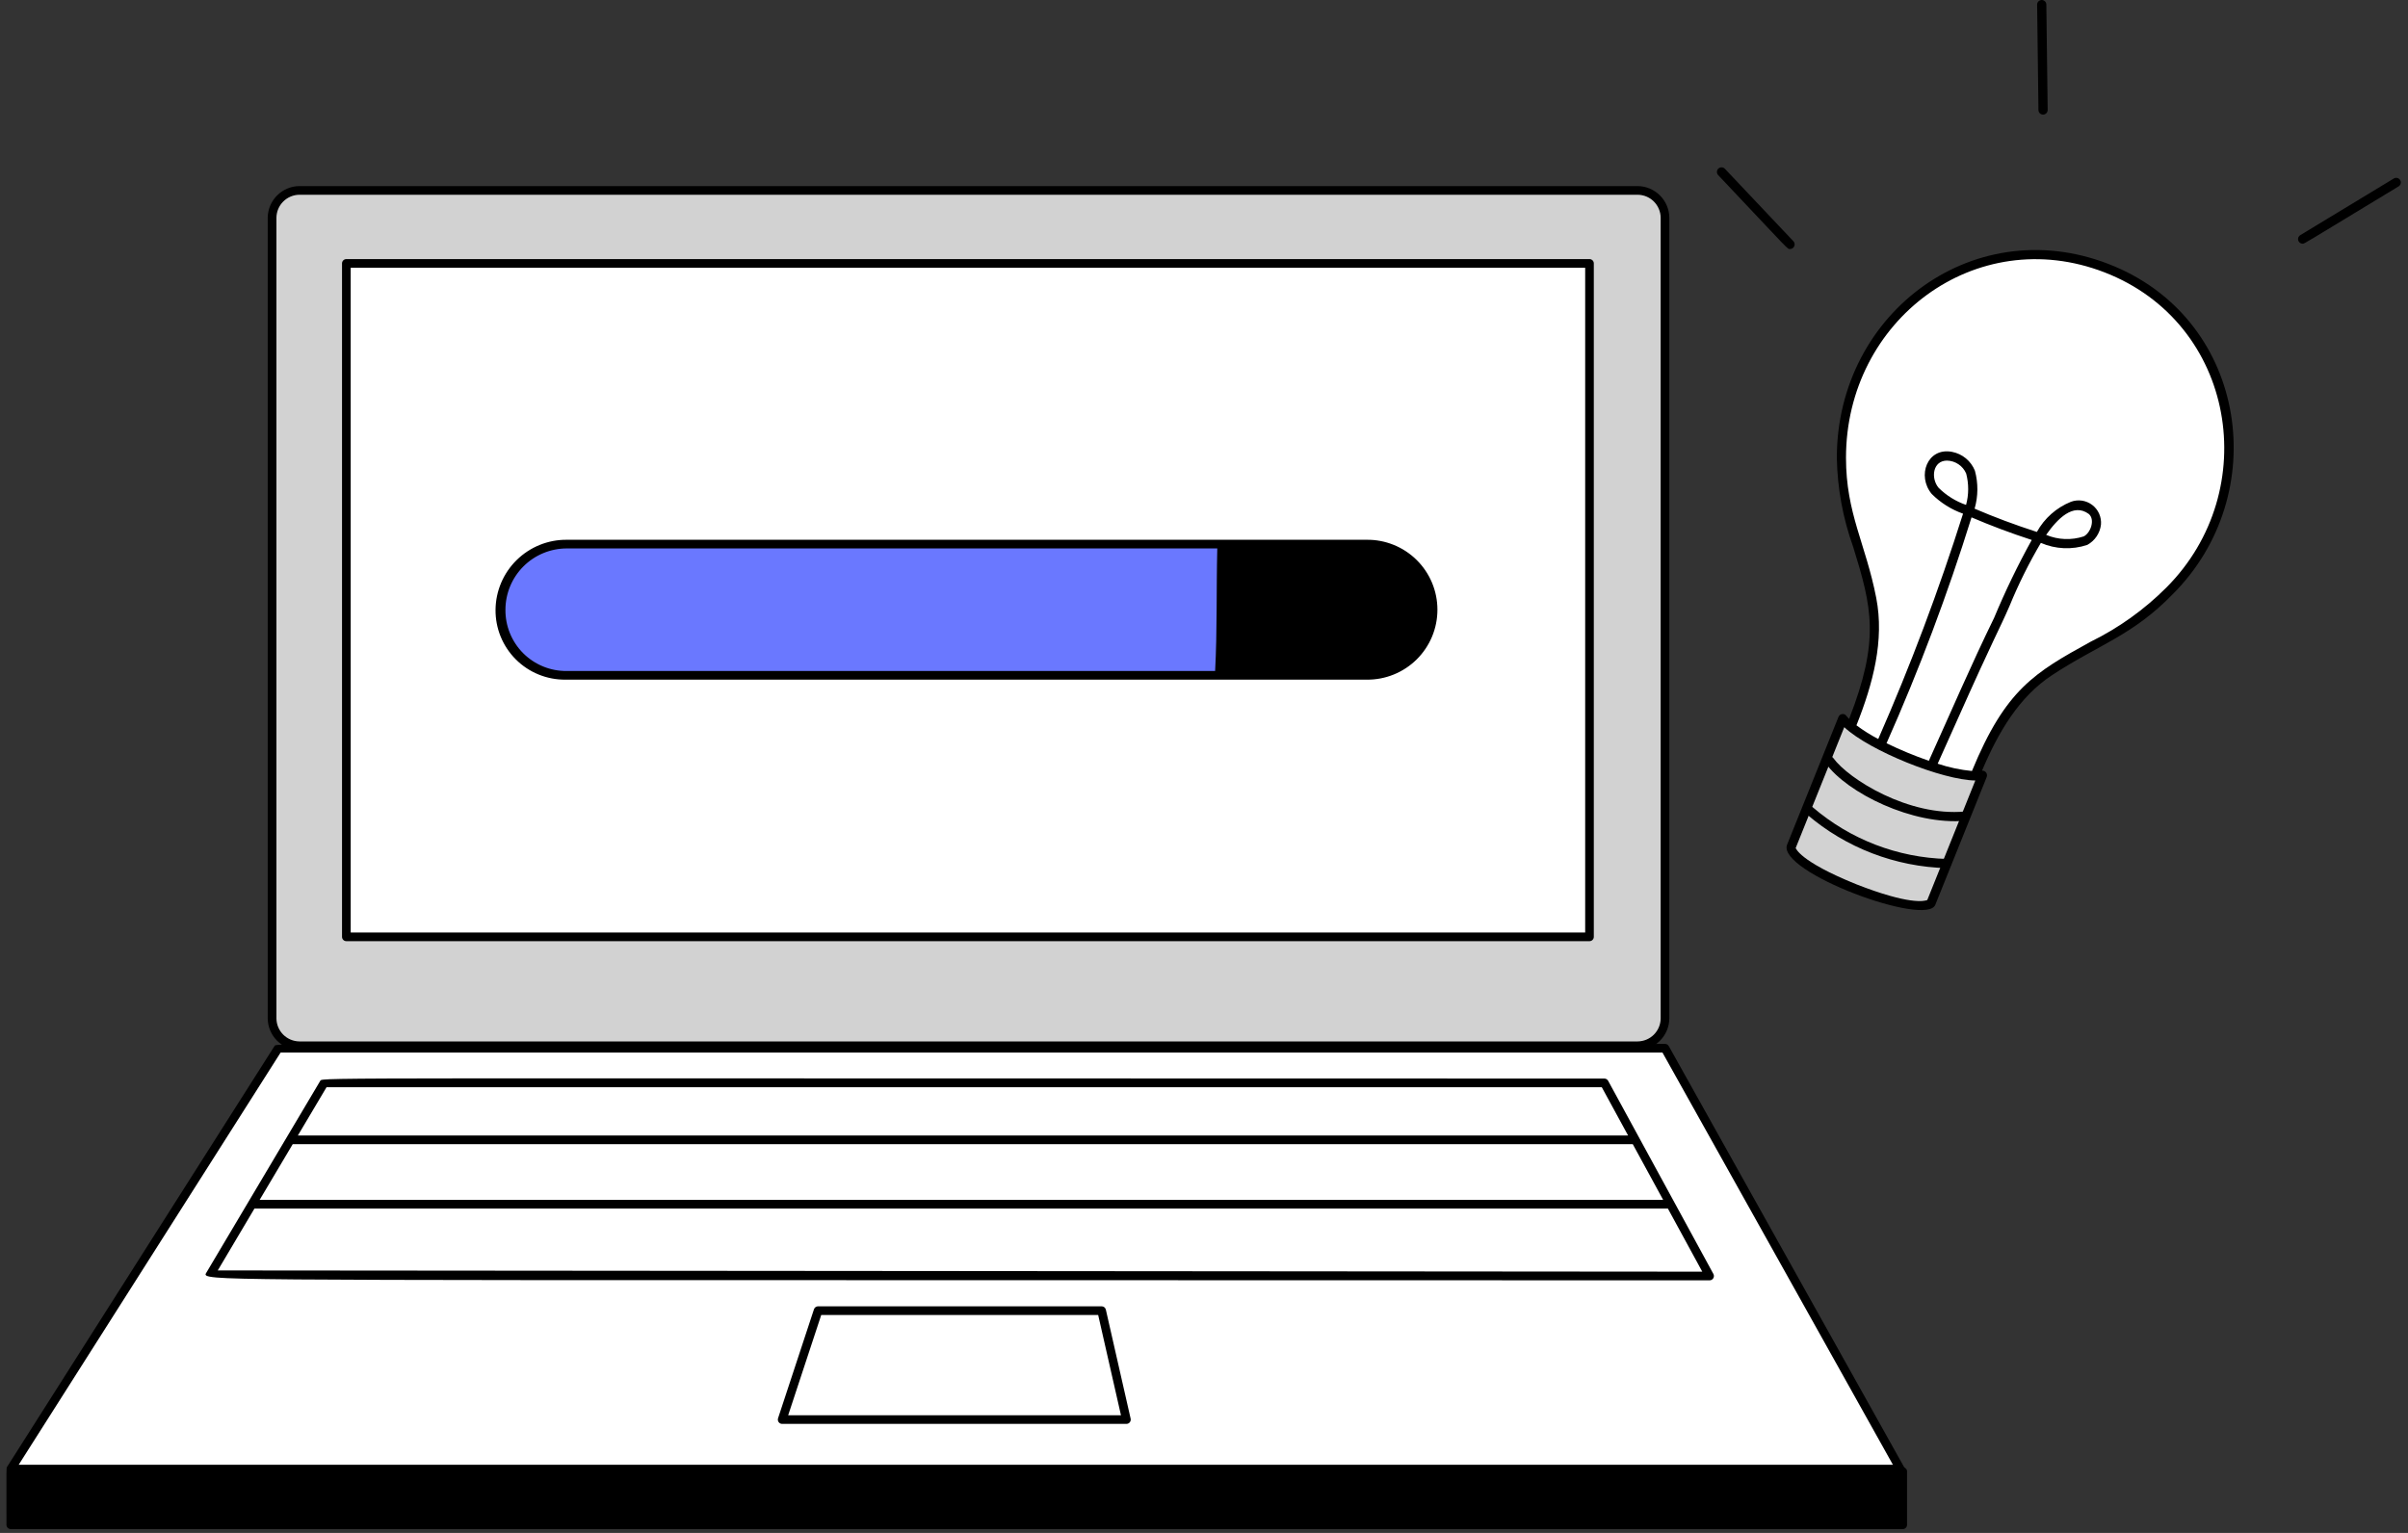
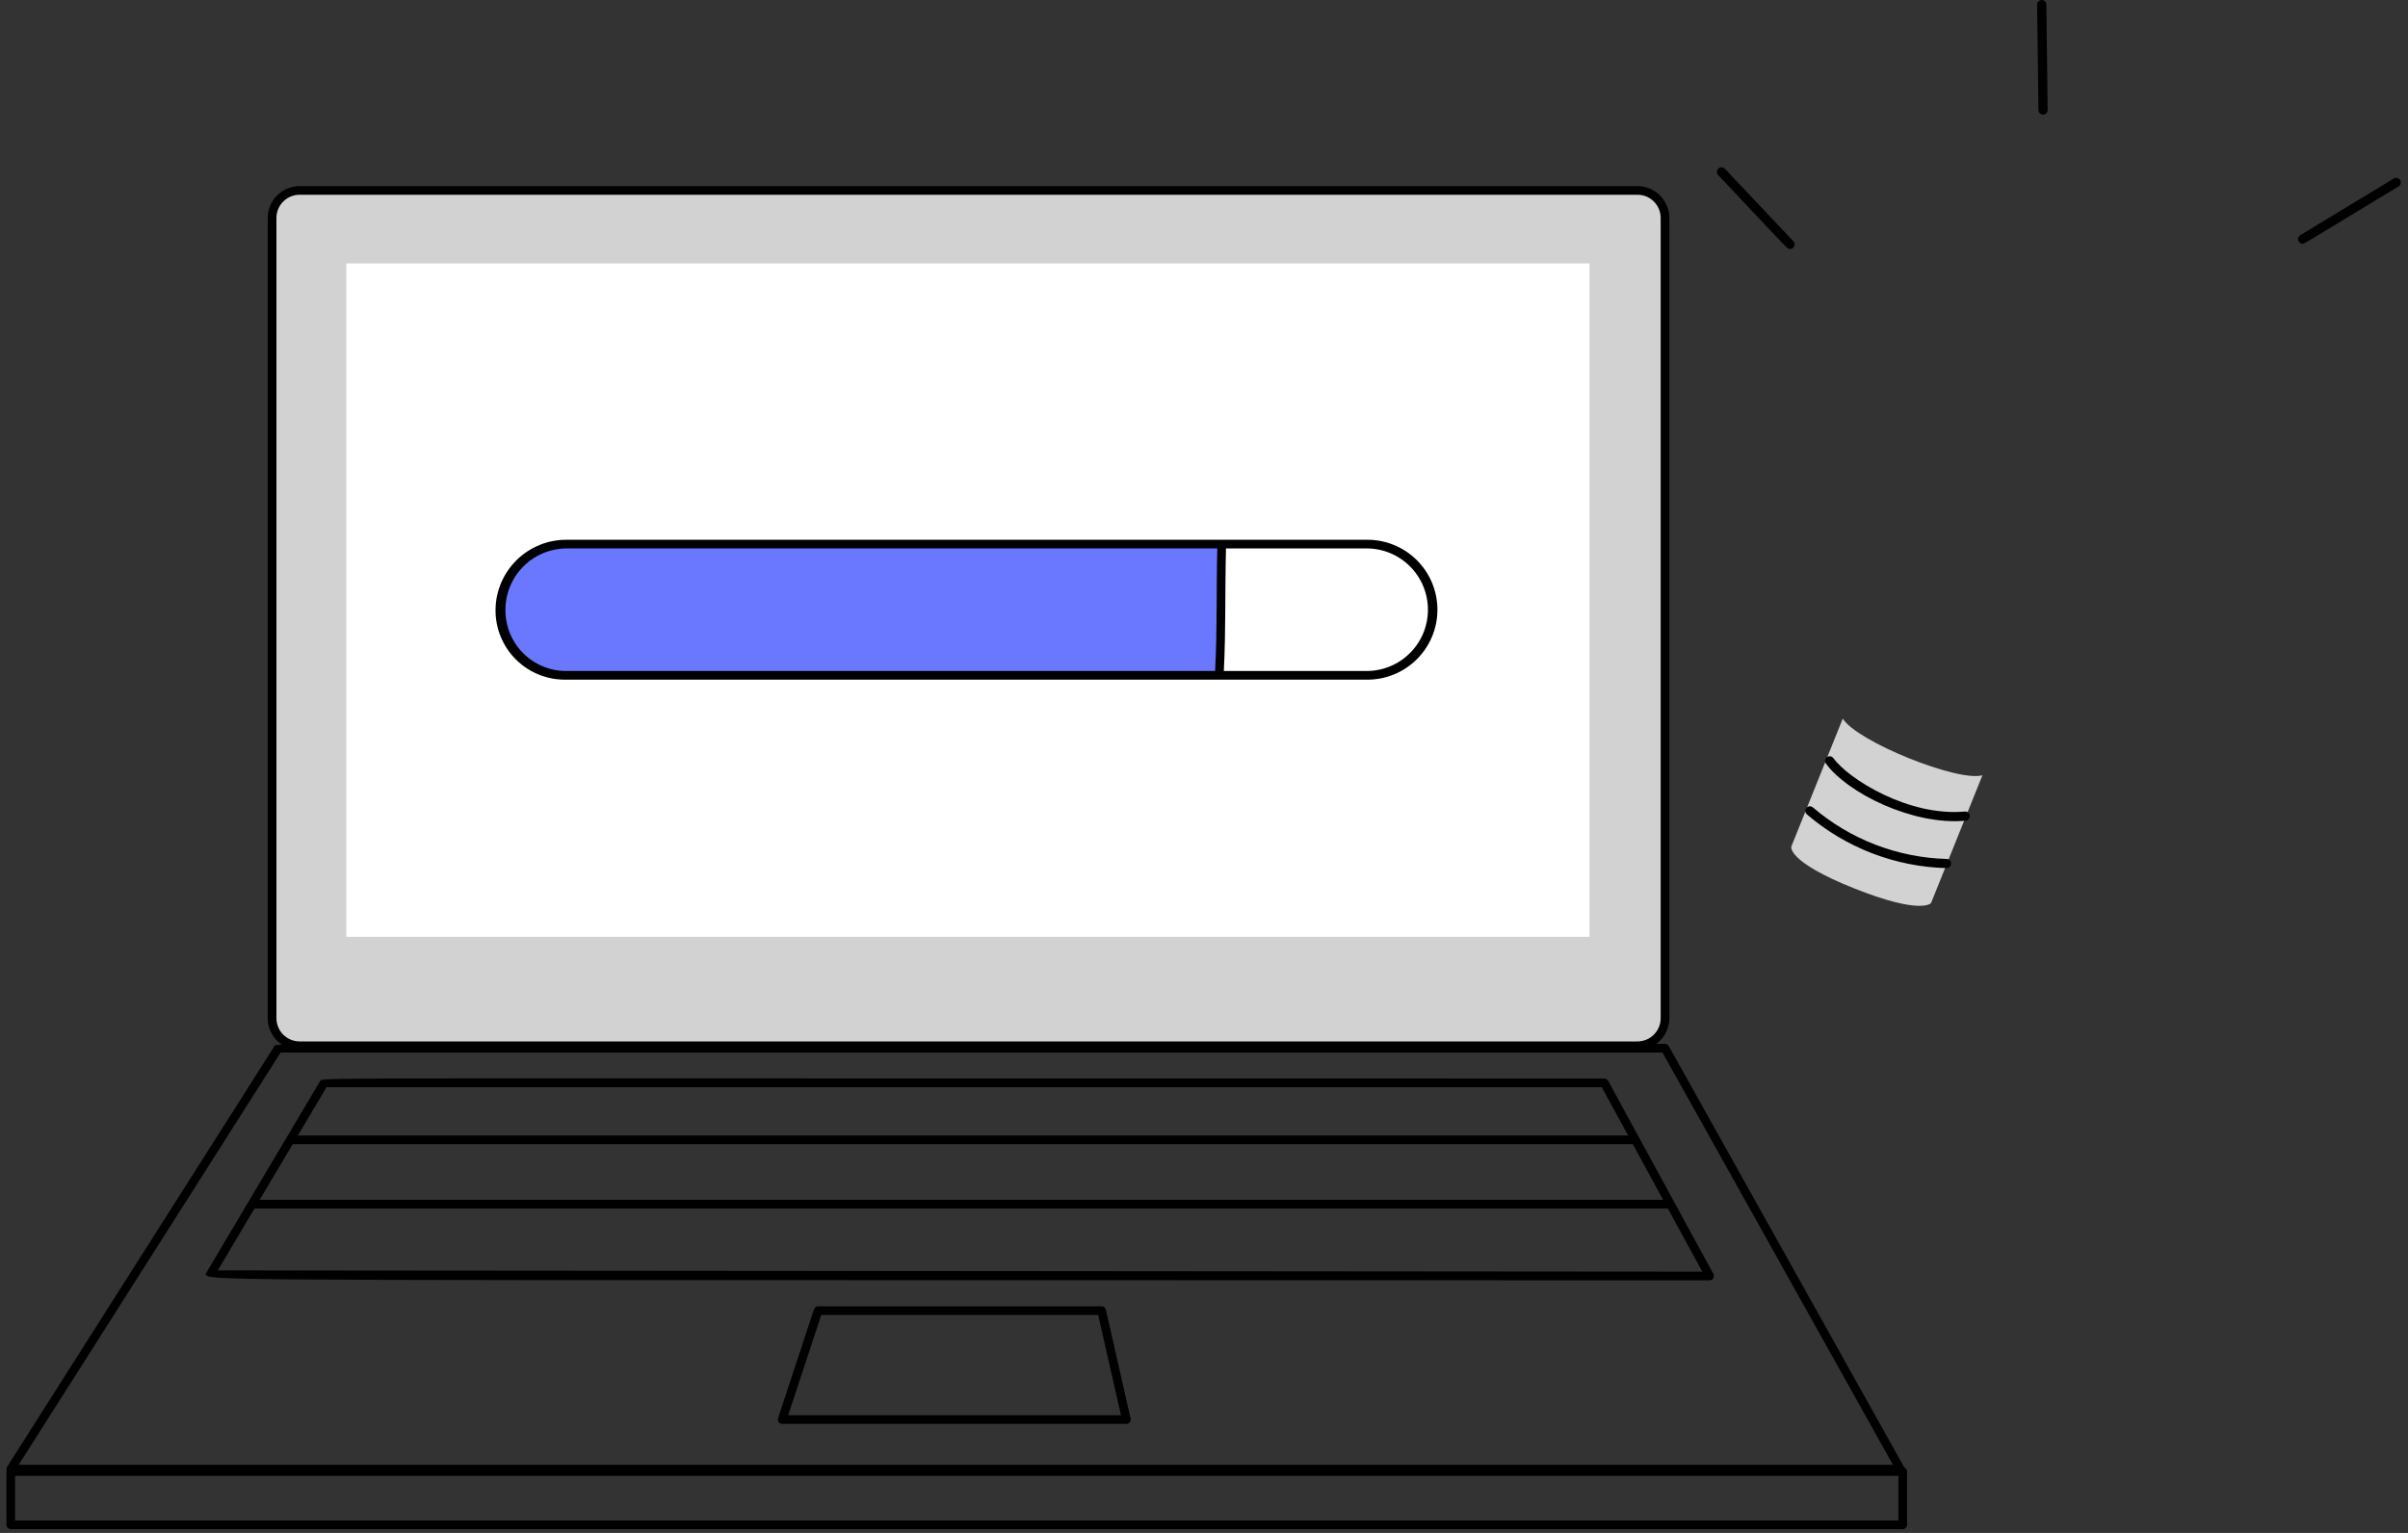
<svg xmlns="http://www.w3.org/2000/svg" width="223" height="142" viewBox="0 0 223 142" fill="none">
  <rect x="0" y="0" width="223" height="142" fill="#333333" stroke="none" />
  <path d="M27.717 17.638H151.67C152.337 17.644 152.975 17.912 153.447 18.384C153.919 18.856 154.186 19.494 154.192 20.161V94.349C154.186 95.016 153.919 95.655 153.447 96.127C152.975 96.598 152.337 96.866 151.67 96.872H27.717C27.05 96.866 26.412 96.598 25.94 96.127C25.468 95.655 25.2 95.016 25.194 94.349V20.161C25.2 19.494 25.468 18.856 25.94 18.384C26.412 17.912 27.05 17.644 27.717 17.638Z" fill="#D2D2D2" />
  <path d="M151.67 97.273H27.717C26.945 97.263 26.207 96.952 25.661 96.405C25.114 95.859 24.803 95.121 24.793 94.349V20.161C24.803 19.389 25.114 18.651 25.661 18.105C26.207 17.558 26.945 17.247 27.717 17.237H151.67C152.442 17.247 153.18 17.558 153.726 18.105C154.273 18.651 154.584 19.389 154.594 20.161V94.349C154.584 95.121 154.273 95.859 153.726 96.405C153.18 96.952 152.442 97.263 151.67 97.273ZM27.717 18.04C27.157 18.048 26.623 18.275 26.228 18.671C25.832 19.067 25.607 19.602 25.6 20.161V94.349C25.607 94.909 25.833 95.445 26.229 95.841C26.625 96.237 27.161 96.463 27.721 96.47H151.67C152.23 96.463 152.766 96.237 153.162 95.841C153.558 95.445 153.784 94.909 153.791 94.349V20.161C153.784 19.601 153.558 19.066 153.162 18.669C152.766 18.273 152.23 18.047 151.67 18.04H27.717Z" fill="black" />
-   <path d="M175.979 136.087H1L25.768 97.101H154.192L175.979 136.087Z" fill="white" />
  <path d="M147.198 24.404H32.074V86.782H147.198V24.404Z" fill="white" />
-   <path d="M147.2 87.183H32.074C31.968 87.183 31.866 87.141 31.791 87.066C31.716 86.991 31.674 86.889 31.674 86.783V24.4C31.674 24.294 31.716 24.192 31.791 24.117C31.866 24.042 31.968 24 32.074 24H147.2C147.306 24 147.408 24.042 147.483 24.117C147.558 24.192 147.6 24.294 147.6 24.4V86.778C147.601 86.831 147.591 86.883 147.571 86.933C147.551 86.982 147.522 87.026 147.485 87.064C147.447 87.102 147.403 87.132 147.354 87.152C147.305 87.172 147.253 87.183 147.2 87.183ZM32.478 86.383H146.8V24.805H32.476L32.478 86.383Z" fill="black" />
  <path d="M104.313 131.9H72.436C72.372 131.9 72.31 131.885 72.253 131.857C72.196 131.828 72.147 131.786 72.11 131.734C72.073 131.683 72.048 131.623 72.039 131.56C72.029 131.498 72.035 131.433 72.055 131.373L75.38 121.283C75.406 121.203 75.457 121.132 75.526 121.083C75.595 121.033 75.677 121.007 75.762 121.007H102.02C102.111 121.007 102.199 121.038 102.27 121.094C102.341 121.151 102.391 121.23 102.411 121.319L104.705 131.41C104.719 131.469 104.719 131.53 104.705 131.589C104.692 131.648 104.665 131.703 104.628 131.75C104.59 131.797 104.542 131.835 104.488 131.861C104.433 131.887 104.373 131.9 104.313 131.9ZM72.991 131.1H103.811L101.7 121.813H76.052L72.991 131.1Z" fill="black" />
-   <path d="M176.208 136.317H1V141.248H176.208V136.317Z" fill="black" />
+   <path d="M176.208 136.317V141.248H176.208V136.317Z" fill="black" />
  <path d="M176.329 135.891L154.543 96.905C154.508 96.843 154.457 96.791 154.395 96.755C154.334 96.719 154.264 96.7 154.192 96.7C25.43 96.7 25.62 96.587 25.429 96.886L0.661 135.872C0.573 136.011 0.598 135.747 0.598 141.247C0.598 141.353 0.64 141.455 0.715 141.53C0.79 141.605 0.892 141.647 0.998 141.647H176.208C176.314 141.647 176.416 141.605 176.491 141.53C176.566 141.455 176.608 141.353 176.608 141.247V136.316C176.61 136.029 176.386 135.993 176.329 135.891ZM25.988 97.5H153.957L175.3 135.686H1.73L25.988 97.5ZM175.807 140.844H1.4V136.716H175.807V140.844Z" fill="black" />
-   <path d="M52.485 50.402H126.558C128.17 50.402 129.715 51.042 130.855 52.182C131.995 53.322 132.635 54.867 132.635 56.479C132.635 58.091 131.995 59.637 130.855 60.776C129.715 61.916 128.17 62.556 126.558 62.556H52.485C51.686 62.561 50.894 62.407 50.154 62.103C49.415 61.799 48.743 61.352 48.178 60.786C47.612 60.221 47.165 59.549 46.861 58.81C46.557 58.071 46.403 57.278 46.407 56.479C46.418 54.871 47.062 53.331 48.199 52.194C49.337 51.056 50.877 50.413 52.485 50.402Z" fill="black" />
  <path d="M158.673 118.008L148.927 100.119C148.892 100.056 148.841 100.003 148.779 99.966C148.717 99.929 148.646 99.91 148.574 99.91C29.702 99.91 29.853 99.791 29.665 100.11L19.116 117.88C18.99 118.091 18.859 118.239 20.077 118.343C23.996 118.678 45.7 118.554 158.32 118.601C158.39 118.602 158.458 118.584 158.519 118.55C158.58 118.515 158.631 118.466 158.666 118.406C158.702 118.346 158.721 118.278 158.722 118.208C158.724 118.138 158.707 118.069 158.673 118.008ZM154.021 111.147H24.045L27.108 105.988H151.208L154.021 111.147ZM30.239 100.713H148.339L150.775 105.185H27.584L30.239 100.713ZM20.166 117.684L23.566 111.95H154.458L157.644 117.798L20.166 117.684Z" fill="black" />
  <path d="M113.142 50.403H52.485C50.859 50.389 49.293 51.022 48.133 52.16C46.972 53.3 46.31 54.853 46.293 56.48C46.289 57.279 46.443 58.072 46.747 58.81C47.051 59.55 47.498 60.221 48.063 60.786C48.628 61.352 49.3 61.8 50.039 62.102C50.779 62.407 51.571 62.56 52.37 62.556H112.913C113.142 58.544 113.028 54.531 113.142 50.403Z" fill="#6A78FF" />
  <path d="M126.558 50.001H52.485C50.752 49.987 49.085 50.663 47.849 51.877C46.612 53.092 45.908 54.746 45.891 56.48C45.882 57.333 46.043 58.179 46.365 58.969C46.688 59.76 47.165 60.477 47.768 61.081C48.372 61.684 49.09 62.161 49.88 62.483C50.67 62.806 51.517 62.967 52.37 62.958H126.558C127.416 62.968 128.267 62.809 129.062 62.487C129.857 62.166 130.581 61.691 131.191 61.089C131.801 60.486 132.286 59.769 132.617 58.977C132.947 58.185 133.117 57.337 133.117 56.48C133.117 55.621 132.947 54.773 132.617 53.981C132.286 53.19 131.801 52.471 131.191 51.87C130.581 51.267 129.857 50.791 129.062 50.471C128.267 50.15 127.416 49.989 126.558 50.001ZM52.485 62.156C51.737 62.163 50.996 62.023 50.303 61.739C49.611 61.458 48.982 61.039 48.453 60.511C47.925 59.983 47.507 59.353 47.224 58.661C46.942 57.968 46.8 57.227 46.808 56.48C46.81 54.974 47.409 53.532 48.473 52.468C49.537 51.404 50.98 50.806 52.485 50.803H112.73C112.637 54.636 112.73 58.428 112.53 62.156H52.485ZM126.558 62.156H113.337C113.528 58.413 113.437 54.656 113.537 50.803H126.562C128.067 50.803 129.511 51.401 130.576 52.465C131.64 53.531 132.238 54.974 132.238 56.48C132.238 57.984 131.64 59.428 130.576 60.493C129.511 61.557 128.067 62.156 126.562 62.156H126.558Z" fill="black" />
-   <path d="M195.67 25.077C182.946 19.704 170.532 29.363 170.532 42.405C170.532 47.652 172.363 50.459 173.339 55.462C174.315 60.465 172.239 65.59 170.166 70.228L181.759 74.866C183.468 70.106 185.542 64.981 189.813 62.175C194.084 59.369 197.257 58.514 200.913 54.731C210.036 45.61 207.551 30.093 195.67 25.077Z" fill="white" />
  <path d="M178.83 83.652C178.83 83.652 177.964 84.781 171.752 82.309C165.394 79.779 165.895 78.409 165.895 78.409L170.654 66.567C171.962 68.692 181.322 72.462 183.589 71.814L178.83 83.652Z" fill="#D2D2D2" />
-   <path d="M195.829 24.681C183.095 19.309 170.105 28.859 170.105 42.406C170.155 45.227 170.668 48.02 171.624 50.675C173.36 56.292 174.102 59.267 171.241 66.598C170.964 66.317 170.917 66.118 170.618 66.142C170.539 66.148 170.464 66.177 170.4 66.224C170.337 66.271 170.288 66.334 170.258 66.408L165.494 78.258C164.576 80.779 178.401 85.902 179.226 83.811L183.986 71.974C184.012 71.906 184.02 71.832 184.011 71.761C184.001 71.689 183.973 71.62 183.929 71.562C183.886 71.504 183.828 71.458 183.762 71.428C183.696 71.398 183.623 71.385 183.551 71.391C185.051 67.84 186.965 64.557 190.051 62.531C194.325 59.722 197.506 58.874 201.223 55.031C210.442 45.81 208.145 29.877 195.829 24.681ZM178.482 83.372C178.214 83.483 176.802 83.831 171.912 81.914C166.585 79.762 166.324 78.561 166.293 78.561L170.793 67.361C173.143 69.556 179.883 72.261 182.931 72.299L178.482 83.372ZM182.582 47.926C184.344 48.683 186.182 49.375 188.156 50.018C186.863 52.355 185.7 54.762 184.673 57.228C182.49 61.698 180.673 65.954 178.627 70.475C177.29 70.01 175.981 69.467 174.708 68.849C177.735 62.033 180.364 55.047 182.579 47.926H182.582ZM182.076 46.772C181.117 46.441 180.246 45.898 179.527 45.183C178.78 44.283 178.998 42.666 180.308 42.666C180.687 42.675 181.055 42.792 181.369 43.004C181.684 43.215 181.931 43.512 182.082 43.86C182.335 44.814 182.332 45.819 182.073 46.772H182.076ZM200.615 54.434C198.571 56.479 196.203 58.172 193.607 59.446C188.422 62.303 185.738 63.846 182.618 71.42C181.538 71.315 180.473 71.088 179.444 70.744C180.044 69.425 180.625 68.116 181.206 66.812C184.755 58.842 185.136 58.36 186.099 56.133C186.924 54.118 187.893 52.165 188.999 50.289C190.36 50.879 191.892 50.945 193.299 50.476C193.646 50.286 193.942 50.016 194.163 49.688C194.384 49.361 194.523 48.984 194.568 48.592C194.596 48.245 194.536 47.896 194.394 47.578C194.252 47.26 194.032 46.983 193.754 46.773C193.476 46.563 193.15 46.426 192.806 46.375C192.461 46.324 192.11 46.361 191.783 46.482C190.443 47.023 189.329 48.009 188.63 49.275C186.589 48.615 184.688 47.904 182.865 47.12C183.196 45.971 183.205 44.755 182.892 43.602C182.713 43.157 182.426 42.765 182.057 42.46C181.688 42.155 181.248 41.948 180.778 41.857C178.484 41.414 177.497 44.086 178.894 45.757C179.712 46.574 180.703 47.198 181.794 47.583C179.553 54.677 176.932 61.645 173.94 68.457C173.235 68.088 172.56 67.664 171.922 67.189C173.456 63.326 174.522 59.327 173.754 55.38C172.772 50.344 170.954 47.57 170.954 42.405C170.954 29.642 182.993 20.622 194.896 25.229C207.046 29.93 209.603 45.441 200.615 54.434ZM189.489 49.547C190.524 48.073 191.989 46.542 193.44 47.611C194.04 48.127 193.62 49.356 192.972 49.688C191.832 50.061 190.595 50.011 189.489 49.547Z" fill="black" />
  <path d="M169.088 70.723C169.025 70.631 169 70.518 169.02 70.408C169.039 70.298 169.1 70.2 169.19 70.135C169.28 70.07 169.393 70.042 169.503 70.059C169.613 70.075 169.712 70.134 169.78 70.223C171.18 72.157 176.743 75.657 181.963 75.173C182.074 75.165 182.184 75.201 182.269 75.273C182.354 75.345 182.407 75.448 182.418 75.558C182.428 75.669 182.395 75.78 182.325 75.867C182.255 75.954 182.154 76.01 182.043 76.023C177.102 76.483 171.036 73.42 169.088 70.723Z" fill="black" />
  <path d="M180.295 80.418C175.527 80.298 170.946 78.537 167.325 75.433C167.242 75.358 167.192 75.254 167.185 75.142C167.178 75.031 167.215 74.922 167.288 74.837C167.361 74.753 167.463 74.7 167.574 74.691C167.685 74.681 167.796 74.715 167.882 74.785C171.35 77.761 175.738 79.449 180.306 79.567C180.413 79.577 180.512 79.627 180.583 79.706C180.655 79.786 180.693 79.89 180.692 79.997C180.691 80.104 180.649 80.207 180.576 80.285C180.502 80.363 180.402 80.41 180.295 80.418Z" fill="black" />
  <path d="M165.773 23.067C165.504 23.067 165.884 23.378 159.117 16.221C159.078 16.181 159.048 16.133 159.028 16.08C159.008 16.028 158.999 15.972 159 15.916C159.002 15.86 159.015 15.805 159.038 15.753C159.06 15.702 159.093 15.656 159.134 15.617C159.175 15.579 159.223 15.549 159.275 15.529C159.328 15.509 159.383 15.499 159.44 15.501C159.496 15.502 159.551 15.515 159.602 15.538C159.653 15.561 159.699 15.594 159.738 15.634L166.083 22.346C166.14 22.406 166.178 22.482 166.193 22.564C166.207 22.646 166.197 22.731 166.164 22.808C166.131 22.884 166.077 22.949 166.007 22.995C165.938 23.041 165.856 23.066 165.773 23.067Z" fill="black" />
  <path d="M189.205 10.617C189.093 10.617 188.984 10.572 188.904 10.493C188.824 10.414 188.778 10.307 188.776 10.194L188.654 0.433C188.653 0.319 188.696 0.21 188.775 0.129C188.854 0.048 188.962 0.002 189.076 3.74614e-05C189.189 -0.001 189.298 0.042 189.379 0.121C189.46 0.2 189.507 0.308 189.508 0.422L189.63 10.184C189.631 10.298 189.587 10.407 189.507 10.488C189.427 10.569 189.319 10.615 189.205 10.617Z" fill="black" />
  <path d="M213.243 22.576C213.15 22.576 213.059 22.545 212.985 22.489C212.911 22.433 212.857 22.354 212.832 22.264C212.806 22.174 212.811 22.078 212.845 21.992C212.88 21.905 212.941 21.832 213.021 21.784L221.685 16.535C221.782 16.477 221.898 16.459 222.008 16.486C222.118 16.513 222.213 16.582 222.272 16.68C222.331 16.776 222.349 16.893 222.322 17.003C222.295 17.113 222.225 17.208 222.128 17.267C213.272 22.625 213.427 22.576 213.243 22.576Z" fill="black" />
</svg>